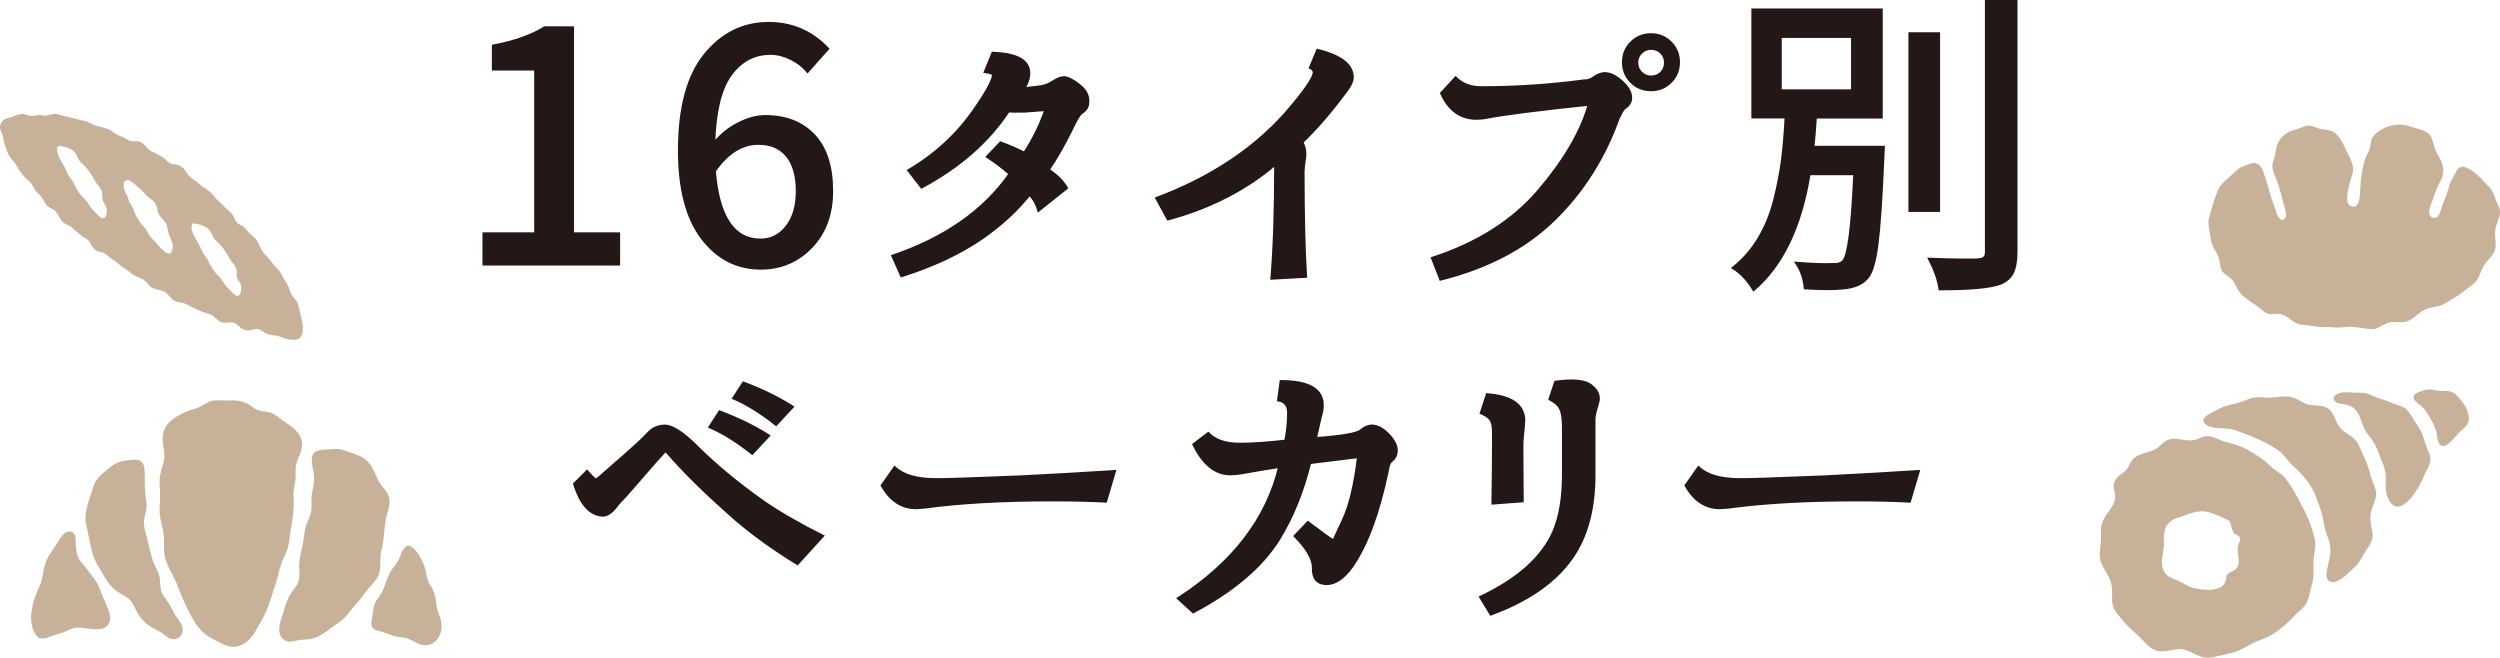
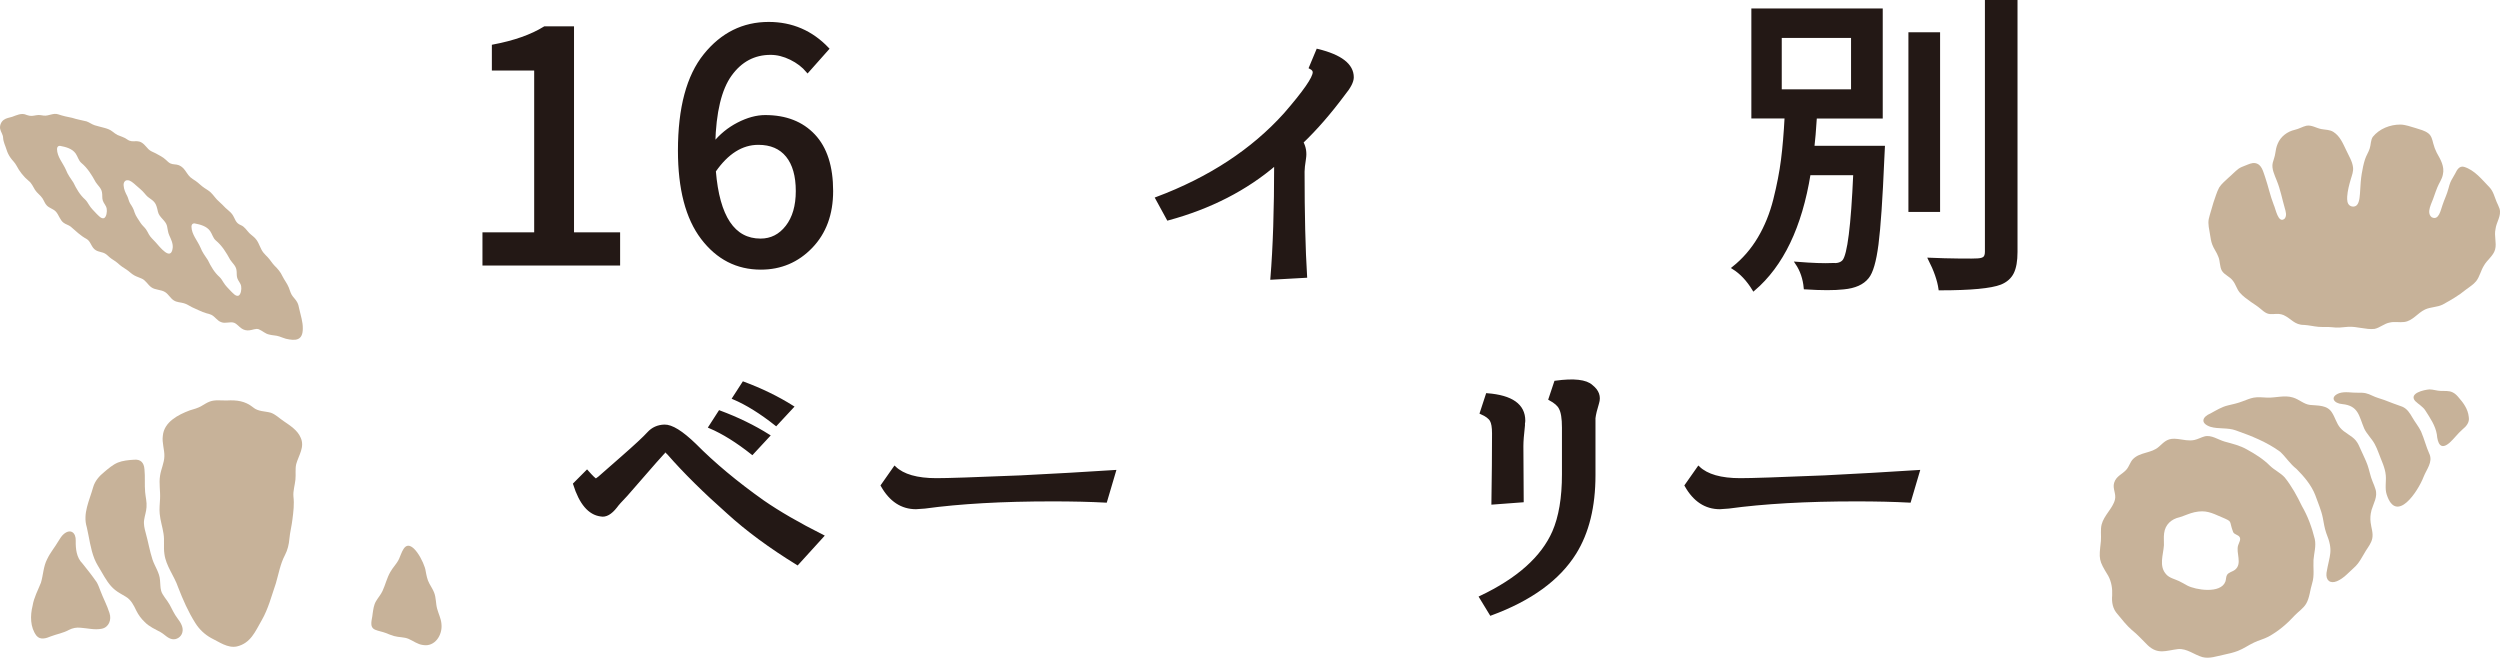
<svg xmlns="http://www.w3.org/2000/svg" version="1.1" id="レイヤー_1" x="0px" y="0px" viewBox="0 0 885 232.84" style="enable-background:new 0 0 885 232.84;" xml:space="preserve">
  <style type="text/css">
	.st0{fill:#231815;stroke:#231815;stroke-miterlimit:10;}
	.st1{fill:#C7B299;}
</style>
  <g>
    <g>
      <g>
        <path class="st0" d="M171.29,93.51V82.75h18.31V24.47h-14.98v-8.21c7.47-1.41,13.54-3.55,18.2-6.44h9.88v72.92h16.32v10.77     H171.29z" />
        <path class="st0" d="M292.99,17.26l-7.1,7.99c-1.55-1.85-3.53-3.37-5.94-4.55c-2.41-1.18-4.79-1.78-7.16-1.78     c-5.85,0-10.58,2.52-14.21,7.55c-3.63,5.03-5.59,13.17-5.88,24.42c2.37-2.96,5.23-5.31,8.6-7.05c3.37-1.74,6.57-2.61,9.6-2.61     c7.25,0,12.99,2.24,17.2,6.71c4.22,4.48,6.33,11.04,6.33,19.7c0,8.14-2.42,14.73-7.27,19.76c-4.85,5.03-10.79,7.55-17.81,7.55     c-8.44,0-15.35-3.55-20.76-10.66c-5.4-7.1-8.1-17.43-8.1-30.97c0-15.09,3.01-26.38,9.05-33.85c6.03-7.47,13.56-11.21,22.59-11.21     C280.33,8.27,287.29,11.27,292.99,17.26z M269.23,84.96c3.77,0,6.88-1.57,9.32-4.72c2.44-3.14,3.66-7.34,3.66-12.6     c0-5.4-1.18-9.56-3.55-12.49c-2.37-2.92-5.77-4.38-10.21-4.38c-5.85,0-11.03,3.26-15.54,9.77     C254.25,76.83,259.69,84.96,269.23,84.96z" />
-         <path class="st0" d="M368.44,30.69c1.48-0.22,2.96-0.81,4.44-1.78c1.48-0.96,2.74-1.44,3.77-1.44c1.26,0,3.05,0.91,5.38,2.72     c2.33,1.81,3.35,3.9,3.05,6.27c0,1.33-0.78,2.52-2.33,3.55c-0.74,0.52-1.93,2.52-3.55,5.99c-2.74,5.55-5.44,10.25-8.1,14.1     c3.03,2.07,5.18,4.22,6.44,6.44l-9.88,7.88c-0.59-2.22-1.67-4.11-3.22-5.66c-4.22,5.4-9.73,10.51-16.54,15.32     c-7.92,5.48-17.5,9.99-28.75,13.54l-3.11-6.99c18.5-6.29,32.33-15.98,41.51-29.08c-2.22-2-4.88-4.03-7.99-6.1l4.66-4.88     c3.18,1.18,5.99,2.41,8.44,3.66c3.26-5.03,5.77-10.17,7.55-15.43l-7.33,0.55c-3.48,0.08-5.44,0.04-5.88-0.11     c-7.1,10.8-17.35,19.79-30.75,26.97l-4.55-5.88c9.77-5.77,17.68-13.17,23.75-22.2c4-5.77,6.07-9.66,6.22-11.65     c0-0.44-0.96-0.81-2.89-1.11l2.66-6.55c8.81,0.3,13.06,2.81,12.76,7.55c-0.07,1.63-0.7,3.33-1.89,5.11     C361.45,31.54,363.48,31.28,368.44,30.69z" />
        <path class="st0" d="M460.88,50.33c0.96,1.78,1.28,3.72,0.94,5.83c-0.33,2.11-0.5,3.65-0.5,4.61c0,14.95,0.29,27.3,0.89,37.07     l-11.99,0.67c0.89-10.8,1.33-24.31,1.33-40.51c-10.43,8.95-23.12,15.47-38.07,19.53l-4-7.33c18.72-7.03,33.85-16.94,45.4-29.75     c6.88-7.92,10.32-12.88,10.32-14.87c0-0.67-0.44-1.22-1.33-1.67l2.55-6.1c8.21,2,12.32,5.18,12.32,9.55c0,1.48-1,3.44-3,5.88     C470.79,39.9,465.84,45.6,460.88,50.33z" />
-         <path class="st0" d="M515.29,27.58c2.29,2.29,5.29,3.44,8.99,3.44c12.13,0,24.08-0.78,35.85-2.33c0.22-0.07,0.74-0.11,1.55-0.11     c1.04-0.15,2.11-0.67,3.22-1.55c1.18-0.67,2.26-1,3.22-1c1.92,0,4.03,1.07,6.33,3.22c1.7,1.63,2.63,3.22,2.78,4.77     c0.29,1.7-0.48,3.15-2.33,4.33c-0.37,0.3-1.04,1.44-2,3.44c-5.03,14.06-12.64,26.05-22.81,35.96     c-10.17,9.92-23.55,16.94-40.12,21.09l-2.89-7.44c15.91-5.18,28.45-13.13,37.63-23.86c9.17-10.73,15.13-20.94,17.87-30.63     c-18.35,1.92-30.71,3.52-37.07,4.77c-0.96,0.15-1.92,0.22-2.89,0.22c-5.55,0-9.66-2.96-12.32-8.88L515.29,27.58z M574.67,22.03     c0-2.74,0.94-5.05,2.83-6.94c1.89-1.89,4.2-2.83,6.94-2.83c2.74,0,5.05,0.94,6.94,2.83c1.89,1.89,2.83,4.2,2.83,6.94     c0,2.74-0.94,5.05-2.83,6.94c-1.89,1.89-4.2,2.83-6.94,2.83c-2.74,0-5.05-0.94-6.94-2.83C575.62,27.08,574.67,24.77,574.67,22.03     z M579.45,22.14c0,1.48,0.5,2.7,1.5,3.66c1,0.96,2.17,1.44,3.5,1.44c1.48,0,2.7-0.48,3.66-1.44c0.96-0.96,1.44-2.18,1.44-3.66     c0-1.41-0.48-2.59-1.44-3.55c-0.96-0.96-2.18-1.44-3.66-1.44c-1.33,0-2.5,0.48-3.5,1.44C579.95,19.55,579.45,20.74,579.45,22.14z     " />
        <path class="st0" d="M641.79,52.11h24.97c-0.07,2-0.15,3.44-0.22,4.33c-0.59,13.98-1.28,23.99-2.05,30.02     c-0.78,6.03-1.91,9.93-3.39,11.71c-1.7,2.15-4.51,3.4-8.43,3.77c-3.26,0.37-7.81,0.37-13.65,0c-0.3-3.33-1.3-6.25-3-8.77     c5.55,0.44,9.77,0.59,12.65,0.44c1.85,0.15,3.18-0.26,4-1.22c1.78-2.15,3.07-12.43,3.88-30.86h-16.09     c-3.03,18.72-9.58,32.37-19.65,40.96c-2.07-3.4-4.48-5.96-7.21-7.66c3.62-2.89,6.66-6.38,9.1-10.49     c2.44-4.11,4.29-8.67,5.55-13.71c1.26-5.03,2.17-9.71,2.72-14.04s0.98-9.38,1.28-15.15h-11.77V3.5h45.51v37.96h-23.31     C642.38,46.19,642.08,49.74,641.79,52.11z M630.24,12.93v19.2h25.53v-19.2H630.24z M686.29,11.93v62.6h-10.21v-62.6H686.29z      M703.16,0.5h10.54v88.68c0,3.18-0.43,5.62-1.28,7.33c-0.85,1.7-2.28,2.96-4.27,3.77c-3.4,1.33-10.54,2-21.42,2     c-0.44-3.11-1.67-6.62-3.66-10.54c3.48,0.15,6.99,0.24,10.54,0.28c3.55,0.04,5.73,0.02,6.55-0.05c1.11-0.07,1.89-0.31,2.33-0.72     c0.44-0.41,0.67-1.13,0.67-2.17V0.5z" />
        <path class="st0" d="M207.8,166.89c1.7,1.92,2.74,2.92,3.11,3c0.15,0,0.56-0.26,1.22-0.78c0.67-0.59,3.37-2.96,8.1-7.1     c4.73-4.14,7.84-7.03,9.32-8.66c1.48-1.63,3.37-2.48,5.66-2.55c2.51-0.07,6.1,2.15,10.77,6.66c6.66,6.73,14.69,13.43,24.09,20.09     c5.55,3.85,12.58,7.92,21.09,12.21l-8.88,9.77c-9.62-5.92-17.8-11.95-24.53-18.09c-8.44-7.47-15.47-14.43-21.09-20.87     c-0.67-0.67-1.04-1-1.11-1c-0.22,0-4.85,5.22-13.87,15.65c-1.93,2-3.15,3.37-3.66,4.11c-1.85,2.37-3.63,3.37-5.33,3     c-4.07-0.52-7.18-4.18-9.32-10.99L207.8,166.89z M254.75,145.8c6.36,2.37,12.13,5.18,17.31,8.44l-5.77,6.22     c-5.33-4.22-10.32-7.33-14.98-9.32L254.75,145.8z M263.18,135.59c6.36,2.37,12.13,5.18,17.31,8.44l-5.77,6.21     c-5.33-4.22-10.32-7.33-14.98-9.32L263.18,135.59z" />
        <path class="st0" d="M361.34,168.78c11.84-0.59,22.9-1.22,33.19-1.89l-3.11,10.54c-5.48-0.29-11.77-0.44-18.87-0.44     c-17.69,0-32.74,0.85-45.17,2.55c-1.7,0.15-2.74,0.22-3.11,0.22c-5.03,0-9.03-2.63-11.99-7.88l4.44-6.33     c2.96,2.81,7.88,4.22,14.76,4.22C335.18,169.78,345.14,169.45,361.34,168.78z" />
-         <path class="st0" d="M455.13,156.13c0.67-3.48,1-6.81,1-9.99c0-2.59-1.18-4.11-3.55-4.55l0.89-6.55c9.77,0,14.65,2.81,14.65,8.43     c0,0.67-0.07,1.41-0.22,2.22c-0.52,1.92-1.26,5.11-2.22,9.54c9.32-0.67,14.69-1.59,16.09-2.77c1.26-1.11,2.55-1.67,3.88-1.67     c1.85,0,3.75,1,5.72,3c1.96,2,2.94,3.88,2.94,5.66c0,1.55-0.63,2.81-1.89,3.77c-0.59,0.44-1.04,1.67-1.33,3.66     c-3.11,14.8-7.25,25.97-12.43,33.52c-2.96,4.14-5.96,6.22-8.99,6.22c-3.18,0-4.77-1.74-4.77-5.22v-0.55     c0-3.03-2.15-6.73-6.44-11.1l4.55-4.77c4.88,3.7,7.81,5.81,8.77,6.33l0.22,0.44h0.11c-0.15,0,0.98-2.53,3.39-7.6     c2.4-5.07,4.2-12.56,5.38-22.48l-17.2,2.11c-2.52,10.21-6.18,19.24-10.99,27.08c-6.07,9.69-16.17,18.28-30.3,25.75l-5.22-4.77     c19.46-12.58,31.41-28.19,35.85-46.84h0.89c-5.33,0.81-9.99,1.59-13.98,2.33c-1.85,0.3-3.29,0.44-4.33,0.44     c-5.33,0-9.66-3.48-12.99-10.43l5.11-3.88c2.44,2.52,6.14,3.77,11.1,3.77C443.11,157.24,448.54,156.87,455.13,156.13z" />
        <path class="st0" d="M524.13,211.4c13.24-6.29,21.87-13.99,25.86-23.09c2.29-5.25,3.44-12.06,3.44-20.42v-16.54     c0-3.25-0.37-5.55-1.11-6.88c-0.52-1.11-1.74-2.18-3.66-3.22l2-5.99c6.51-0.89,10.77-0.41,12.76,1.44     c2.15,1.7,2.87,3.68,2.16,5.94c-0.7,2.26-1.13,4.05-1.28,5.38v20.2c0,11.1-2.26,20.28-6.77,27.53     c-5.77,9.25-15.69,16.46-29.75,21.64L524.13,211.4z M526.46,139.7c8.66,0.67,12.99,3.74,12.99,9.21c0,0.37-0.04,0.67-0.11,0.89     v0.78c-0.37,3.26-0.56,5.7-0.56,7.33c0,1.63,0.04,8.1,0.11,19.42l-10.43,0.78c0.15-9.47,0.22-17.68,0.22-24.64     c0-2.22-0.26-3.77-0.78-4.66c-0.52-0.96-1.7-1.85-3.55-2.66L526.46,139.7z" />
        <path class="st0" d="M645.9,168.78c11.84-0.59,22.9-1.22,33.19-1.89l-3.11,10.54c-5.48-0.29-11.77-0.44-18.87-0.44     c-17.69,0-32.74,0.85-45.17,2.55c-1.7,0.15-2.74,0.22-3.11,0.22c-5.03,0-9.03-2.63-11.99-7.88l4.44-6.33     c2.96,2.81,7.88,4.22,14.76,4.22C619.75,169.78,629.7,169.45,645.9,168.78z" />
      </g>
    </g>
  </g>
  <g>
    <g>
      <path class="st1" d="M839.49,180.63c0.73-2.45,2.33-4.89,1.4-7.53c-0.25-0.88-0.62-1.72-0.97-2.57c-0.8-1.85-1.13-3.94-1.81-5.88    c-0.68-1.94-1.66-3.72-2.41-5.5c-0.49-1.13-0.97-2.28-1.76-3.23c-1.45-1.76-4.04-2.68-5.53-4.51c-1.31-1.57-1.77-3.63-2.87-5.32    c-1.67-2.8-5.09-2.46-7.81-2.75c-2.22-0.27-3.81-1.97-6.05-2.63c-2.91-0.91-6.13,0.14-8.98,0.05c-1.62-0.03-3.27-0.3-4.87,0    c-1.34,0.24-2.61,0.82-3.89,1.28c-1.74,0.69-3.45,1.05-5.2,1.46c-2.25,0.52-4.18,1.75-6.18,2.83c-2.96,1.23-3.8,3.48-0.08,4.76    c2.92,0.87,6.1,0.2,9,1.27c5.45,1.92,11,4.12,15.7,7.56c2.09,1.95,3.44,4.27,5.78,6.08c2.62,2.63,5.24,5.69,6.62,9.21    c0.95,2.73,2.17,5.37,2.71,8.19c0.33,1.77,0.6,3.57,1.19,5.27c2.67,6.56,1.15,7.73,0.1,14.12c-0.31,2.65,1.28,3.95,3.69,2.96    c2.3-0.96,4.07-2.99,5.96-4.71c1.94-1.66,2.98-3.97,4.29-6.09c0.88-1.38,1.96-2.75,2.27-4.39c0.38-1.88-0.38-3.73-0.59-5.62    c-0.18-1.4-0.09-2.86,0.29-4.22L839.49,180.63z" />
      <path class="st1" d="M859.99,160.66c-1.16-2.58-1.76-5.17-2.93-7.9c-0.88-1.83-2.13-3.28-3.09-4.98    c-0.87-1.52-1.87-3.11-3.55-3.81c-2.12-0.79-4.3-1.5-6.38-2.37c-1.53-0.53-2.91-0.88-4.3-1.56c-0.73-0.34-1.47-0.67-2.26-0.84    c-0.88-0.2-1.8-0.18-2.7-0.18c-2.23,0.08-4.56-0.54-6.69,0.16c-3.49,1.32-1.92,3.64,1.05,3.86c5.84,0.58,5.91,4.25,7.81,8.7    c0.95,1.98,2.66,3.53,3.69,5.44c0.56,0.99,0.97,2.06,1.38,3.12c0.96,2.66,2.32,5.22,2.55,7.99c0.2,2.25-0.4,4.61,0.33,6.79    c3.41,10.52,11.07-1.12,13.05-6.27c1.06-2.68,3.31-5.21,2.09-8.07L859.99,160.66z" />
      <path class="st1" d="M873.95,147.67l-0.01-0.1c-0.29-2.8-1.91-4.98-3.76-7.08c-0.55-0.64-1.17-1.23-1.93-1.59    c-1.31-0.67-2.84-0.45-4.26-0.52c-1.32-0.03-2.66-0.53-3.94-0.53c-1.89,0.11-7.4,1.35-5.1,4.09c1.11,1.12,2.78,1.99,3.66,3.43    c1.68,2.63,3.54,5.35,4.03,8.41c0.27,3.09,1.27,5.72,4.48,2.98c1.6-1.43,2.96-3.32,4.54-4.69    C873.02,150.95,874.28,149.59,873.95,147.67z" />
      <path class="st1" d="M819.44,190.89l-0.02-0.1c-0.99-4.05-2.44-8.03-4.55-11.66c-1.7-3.53-3.62-7.06-6.09-10.13    c-1.5-1.63-3.61-2.57-5.2-4.11c-2.35-2.36-5.18-4.14-8.13-5.76c-2.46-1.43-5.22-2.06-7.93-2.81c-2.26-0.64-4.74-2.48-7.12-1.83    c-1.21,0.33-2.32,0.98-3.55,1.25c-1.94,0.44-3.95-0.09-5.92-0.34c-3.44-0.43-4.44,0.7-6.72,2.77c-2.58,2.33-6.67,1.82-9.14,4.36    c-1,1.03-1.34,2.59-2.31,3.7c-1.48,1.7-3.63,2.26-4.36,4.69c-0.62,2.04,0.8,3.86,0.29,5.95c-0.72,3.01-3.92,5.6-4.72,8.82    c-0.45,1.75-0.11,3.82-0.25,5.81c-0.73,6.58-0.84,6.74,2.6,12.35c1.14,2.12,1.51,4.51,1.39,6.87c-0.23,2.49,0.2,4.85,1.91,6.7    c1.58,1.89,3.13,3.93,5.04,5.59c2.07,1.64,3.76,3.57,5.66,5.43c3.62,3.38,6.46,1.85,10.67,1.34c3.19-0.3,5.74,2.01,8.66,2.83    c2.5,0.66,5.06-0.33,7.54-0.83c1.7-0.37,3.4-0.73,5.03-1.37c2.02-0.77,3.81-2.08,5.74-2.97c1.62-0.78,3.43-1.21,5.02-2.04    c3.57-1.95,6.67-4.59,9.37-7.56c1.33-1.39,3.04-2.46,4.03-4.14c1.21-2.03,1.38-4.86,2.13-7.24c0.84-2.7,0.32-5.48,0.47-8.26    C819.17,195.78,819.96,193.31,819.44,190.89z M766.09,188.89l0.01-0.11c0.38-3.11,2.57-5.03,5.48-5.68    c1.77-0.53,3.48-1.39,5.29-1.78c4-0.86,6.01,0.21,9.58,1.75c4.13,1.78,2.49,1.08,4.06,5.23c0.36,0.94,1.81,0.97,2.32,1.83    c0.51,0.85-0.18,1.88-0.5,2.82c-0.94,2.69,1.58,6.58-1.14,8.75c-0.89,0.71-2.25,0.86-2.83,1.84c-0.41,0.69-0.29,1.58-0.57,2.33    c-1.64,4.45-10.61,2.96-13.52,1.4c-0.98-0.51-1.91-1.12-2.91-1.57c-1.54-0.73-3.37-1.09-4.49-2.34    c-2.72-2.93-1.07-6.88-0.84-10.37C766.08,191.63,765.9,190.24,766.09,188.89z" />
    </g>
    <g>
      <path class="st1" d="M38.74,216.96c-0.84-2.72-2.28-5.32-3.27-8.02c-0.37-0.98-0.73-1.97-1.26-2.87c-1.56-2.26-3.28-4.43-5-6.57    c-2.15-2.13-2.45-5.18-2.4-8.08c0.11-2.81-1.79-4.4-4.21-2.39c-0.8,0.68-1.35,1.6-1.9,2.49c-1.27,2.19-2.92,4.09-4,6.41    c-1.37,2.6-1.37,5.6-2.21,8.36c-1.07,2.69-2.48,5.23-2.95,8.14c-0.87,3.47-0.89,7.63,1.38,10.61c1.32,1.6,3.42,0.94,5.04,0.24    c2.11-0.81,4.39-1.17,6.39-2.27c1.31-0.69,2.75-0.97,4.22-0.79c2.48,0.17,4.94,0.85,7.39,0.36c2.58-0.47,3.59-3.19,2.81-5.52    L38.74,216.96z" />
      <path class="st1" d="M100.88,196.49c0.93-1.79,1.41-3.78,1.57-5.79c0.21-2.36,0.84-4.62,1.09-6.96c0.34-2.65,0.66-5.3,0.34-7.96    c-0.18-2.03,0.5-3.97,0.7-5.97c0.2-1.86-0.13-3.77,0.28-5.51c0.84-3.08,3.12-6.06,1.57-9.38c-1.07-2.59-3.69-4.25-5.98-5.82    c-1.51-0.99-2.83-2.37-4.55-2.99c-2.15-0.6-4.51-0.37-6.34-1.93c-2.81-2.26-5.76-2.6-9.26-2.41c-2.1,0.04-4.18-0.32-6.04,0.38    c-1.05,0.38-1.97,1.03-2.93,1.57c-1.28,0.76-2.73,1.12-4.14,1.55c-4.1,1.53-9.13,4.11-9.55,9.01c-0.34,2.48,0.61,4.88,0.55,7.17    c-0.03,2.4-1.19,4.6-1.53,6.95c-0.44,2.69,0.15,5.46,0,8.18c-0.08,1.78-0.3,3.56-0.12,5.33c0.21,2.38,1,4.67,1.35,7.03    c0.39,2.35-0.05,4.79,0.31,7.14c0.55,4.32,3.49,7.77,4.86,11.83c1.7,4.38,3.56,8.65,6.07,12.62c1.37,2.21,3.29,4.04,5.57,5.31    c2.86,1.38,5.9,3.71,9.18,3c4.88-1.16,6.47-5.3,8.73-9.2c2.37-4.1,3.52-8.71,5.05-13.15c0.97-3.31,1.57-6.85,3.17-9.9    L100.88,196.49z" />
-       <path class="st1" d="M134.31,202.64c0.63-2.41,0.03-5.18,0.66-7.68c1.13-3.97,0.92-8.13,1.82-12.14c0.6-2.34,1.66-4.79,0.78-7.2    c-0.66-2.04-2.5-3.42-3.51-5.21c-2.09-4.36-2.76-7.65-7.85-9.47c-0.66-0.25-1.34-0.48-2.01-0.71c-1.14-0.39-2.23-0.87-3.4-1.13    c-1.6-0.38-3.23-0.09-4.95,0c-1.56,0.12-3.56,0.06-4.7,1.25c-1.83,2.56,0.15,6.17,0.06,9.06c0.09,2.19-0.79,4.34-0.92,6.54    c-0.14,1.78,0.19,3.6-0.2,5.37c-0.31,1.49-1.07,2.83-1.58,4.25c-0.84,2.17-0.82,4.54-1.27,6.81c-0.67,3.1-1.56,6.2-1.31,9.41    c0.34,3.95-0.47,4.91-2.73,7.94c-1.72,2.45-2.32,5.37-3.26,8.18c-1.17,2.99-2.28,8.04,1.84,9.14c1.44,0.31,2.99-0.33,4.5-0.51    c1.21-0.18,2.45-0.13,3.66-0.32c3.78-0.72,6.71-3.69,9.84-5.74c2.74-1.73,4.31-4.62,6.53-6.91c1.66-1.73,2.85-3.84,4.48-5.65    c1.4-1.55,2.95-3.12,3.49-5.18L134.31,202.64z" />
      <path class="st1" d="M62.81,218.86c-1.12-1.47-1.88-3.18-2.75-4.8c-0.94-1.72-2.6-3.36-3.01-4.91c-0.34-1.22-0.25-2.46-0.4-3.73    c-0.16-2.69-1.84-4.86-2.67-7.35c-1-3.1-1.54-6.37-2.42-9.5c-0.41-1.49-0.78-3.01-0.53-4.56c0.22-1.5,0.76-2.96,0.84-4.49    c0.15-1.8-0.33-3.54-0.49-5.31c-0.24-2.69,0.04-5.42-0.24-8.1c-0.17-2.32-1.34-3.6-3.71-3.37c-1.88,0.11-4.03,0.32-5.71,1.01    c-1.79,0.75-3.3,2.07-4.82,3.34c-1.75,1.42-3.29,3.16-3.92,5.37c-1.27,4.62-3.76,9.31-2.26,14.16c0.88,3.77,1.28,7.62,2.72,11.23    c0.66,1.65,1.65,3.11,2.53,4.64c1.32,2.27,2.68,4.7,4.75,6.34c1.15,0.95,2.52,1.59,3.78,2.39c1.9,1.1,2.86,3.08,3.77,4.99    c0.75,1.5,1.74,2.84,2.95,3.98c1.6,1.67,3.73,2.55,5.71,3.64c1.35,0.78,2.42,2.14,4.01,2.43c1.55,0.3,3.16-0.76,3.58-2.27    c0.57-1.82-0.58-3.63-1.65-5.05L62.81,218.86z" />
      <path class="st1" d="M156.26,220.73c-0.17-1.82-1.04-3.48-1.51-5.23c-0.52-1.85-0.34-3.91-1.08-5.75    c-0.43-1.12-1.13-2.12-1.68-3.18c-0.77-1.38-1.02-2.95-1.32-4.49c-0.26-2.51-5.04-12.24-7.84-7.7c-0.68,1.05-1.03,2.32-1.56,3.45    c-0.77,1.72-2.19,3-3.1,4.67c-1.22,2.1-1.74,4.52-2.76,6.71c-0.61,1.32-1.6,2.4-2.32,3.65c-0.77,1.32-0.95,2.83-1.2,4.56    c-0.12,1.85-1.36,4.54,0.92,5.5c1.16,0.5,2.55,0.69,3.73,1.16c0.97,0.36,1.94,0.81,2.95,1.08c1.74,0.49,3.59,0.32,5.15,1    c1.69,0.73,3.2,1.95,5.08,2.17c4.22,0.77,7.02-3.56,6.55-7.49L156.26,220.73z" />
    </g>
  </g>
  <g>
    <path class="st1" d="M884.8,73.78c-0.27-0.81-0.69-1.57-1.02-2.36c-0.75-1.79-1.13-3.64-2.45-5.06c-2.68-2.74-5.26-6.15-9.09-7.31   c-1.65-0.4-2.48,1.1-3.08,2.35c-0.55,1.09-1.26,2.04-1.71,3.12c-0.3,0.71-0.49,1.47-0.69,2.21c-0.51,2.02-1.48,3.92-2.12,5.89   c-0.62,1.64-1.26,5.62-3.82,4.28c-2.08-1.67,0.13-5.12,0.77-7.23c0.4-1.09,0.75-2.2,1.2-3.27c0.61-1.55,1.67-2.93,1.98-4.56   c0.68-2.91-0.79-5.32-2.18-7.8c-0.53-1.04-0.93-2.14-1.22-3.26c-0.33-1.31-0.63-2.75-1.77-3.6c-1.28-0.97-2.92-1.34-4.43-1.83   c-1.76-0.5-3.56-1.2-5.4-1.25c-3.67-0.02-7.46,1.47-9.8,4.35c-0.8,1.19-0.64,2.82-1.12,4.19c-0.42,1.31-1.22,2.46-1.64,3.78   c-0.53,1.67-0.86,3.31-1.16,5.1c-0.31,1.91-0.44,3.83-0.54,5.76c-0.11,1.69-0.17,4.17-1.11,5.25c-0.66,0.79-1.94,0.78-2.7,0.13   c-0.78-0.66-0.85-1.82-0.79-3.09c0.13-2.03,0.7-4.18,1.26-6.09c0.41-1.37,0.97-2.76,0.81-4.22c-0.25-2.2-1.54-4.13-2.45-6.14   c-1.12-2.34-2.18-4.92-4.45-6.38c-1.29-0.88-2.92-0.76-4.4-1.06c-1.71-0.34-3.47-1.54-5.25-1.16c-1.26,0.29-2.66,1.13-4.07,1.44   c-2.62,0.59-5.01,2.37-6.04,4.89c-0.48,1.08-0.71,2.25-0.87,3.41c-0.14,1.17-0.62,2.24-0.9,3.38c-0.49,2.08,0.66,4.33,1.44,6.34   c1.27,3.08,1.9,6.52,2.83,9.72c0.34,1.18,0.81,2.69-0.08,3.73c-2.28,1.88-3.16-3.58-3.83-4.91c-1.26-3.19-1.94-6.57-3.04-9.78   c-0.7-1.88-1.15-4.55-3.49-4.98c-1.24-0.22-2.41,0.43-3.6,0.87c-0.83,0.32-1.66,0.63-2.36,1.13c-1.27,0.96-2.36,2.18-3.58,3.2   c-1.14,1.1-2.41,2.09-3.26,3.44c-0.89,1.67-1.37,3.53-2.02,5.31c-0.51,1.96-1.2,3.85-1.66,5.82c-0.35,1.8,0.18,3.68,0.45,5.49   c0.19,1.18,0.35,2.38,0.77,3.51c0.54,1.5,1.62,2.82,2.16,4.34c0.69,1.59,0.43,3.48,1.28,5c0.94,1.5,2.85,2.06,3.87,3.51   c0.99,1.23,1.37,2.86,2.35,4.09c1.15,1.39,2.68,2.42,4.14,3.48c1.12,0.76,2.26,1.47,3.28,2.35c0.73,0.6,1.44,1.27,2.32,1.63   c1.29,0.56,2.96,0.07,4.29,0.22c0.54,0.05,1.07,0.19,1.57,0.39c2.75,1.25,3.85,3.53,7.3,3.49c1.65,0.09,3.34,0.52,5.03,0.67   c1.59,0.13,3.17-0.03,4.79,0.14c1.9,0.29,3.8,0.04,5.69-0.14c3.07-0.22,6.28,1.06,9.36,0.74c1.9-0.37,3.46-1.91,5.41-2.25   c1.69-0.43,3.43,0.03,5.13-0.2c2.97-0.35,4.78-3.22,7.39-4.43c1.97-0.91,4.27-0.76,6.24-1.74c2.81-1.55,5.74-3.22,8.18-5.26   c1.25-0.97,2.68-1.79,3.67-3.03c1.23-1.57,1.63-3.71,2.7-5.43c1.12-2.08,3.37-3.46,4.01-5.81c0.59-2.32-0.41-4.79,0.13-7.16   c0.26-2.47,2.2-4.77,1.42-7.28L884.8,73.78z" />
    <path class="st1" d="M9.19,40.6c-1.66-0.68-3.36,0.22-4.91,0.76c-0.98,0.31-2.07,0.42-2.95,1.07c-0.98,0.7-1.49,2.03-1.28,3.2   c0.25,1.15,1.02,1.98,1.05,3.14c0.08,1.53,0.79,2.8,1.24,4.28c0.3,0.98,0.77,1.92,1.36,2.76c0.65,0.96,1.57,1.73,2.11,2.78   c1.07,2.07,2.6,4.03,4.4,5.49c1.03,0.8,1.49,2.05,2.17,3.11c0.7,1.14,1.94,1.91,2.66,3.03c0.55,0.83,0.85,1.86,1.57,2.56   c0.86,0.88,2.24,1.17,3.11,2.08c1.1,1.13,1.47,3.04,2.81,4.01c0.76,0.57,1.74,0.77,2.5,1.36c1.75,1.51,3.52,3.25,5.58,4.34   c1.59,0.86,1.69,3.1,3.3,4c1.01,0.64,2.32,0.62,3.3,1.21c0.59,0.33,1.06,0.85,1.57,1.28c0.88,0.77,2.01,1.29,2.92,2.11   c0.95,0.89,2,1.62,3.1,2.28c0.91,0.59,1.74,1.51,2.76,2.05c0.79,0.45,1.7,0.7,2.51,1.08c1.51,0.59,2.21,2.19,3.48,3.1   c1.42,1.04,3.44,0.78,4.91,1.73c1.18,0.74,1.9,2.22,3.06,2.93c1.06,0.7,2.39,0.66,3.58,1.01c1.01,0.27,1.91,0.92,2.87,1.4   c1.69,0.72,3.35,1.64,5.12,2.15c0.59,0.15,1.19,0.28,1.74,0.55c1.29,0.63,2.1,2.15,3.48,2.59c1.46,0.62,3.21-0.3,4.58,0.23   c0.94,0.36,1.74,1.42,2.64,2.01c0.78,0.55,1.75,0.77,2.7,0.66c1.14-0.09,2.32-0.75,3.35-0.39c1.27,0.51,2.28,1.58,3.66,1.87   c1.19,0.34,2.45,0.27,3.63,0.68c0.78,0.25,1.54,0.61,2.33,0.82c3.41,0.79,5.99,0.68,5.99-3.61c0.06-2.33-0.76-4.68-1.26-6.97   c-0.16-0.81-0.33-1.64-0.74-2.37c-0.52-1.01-1.47-1.75-1.98-2.7c-0.43-0.76-0.63-1.65-0.97-2.46c-0.6-1.49-1.56-2.62-2.26-4.04   c-0.65-1.44-1.67-2.63-2.8-3.72c-0.87-0.9-1.52-2.04-2.35-2.92c-0.53-0.58-1.13-1.1-1.61-1.73c-1.04-1.3-1.41-3.06-2.38-4.42   c-0.67-1.02-1.75-1.64-2.6-2.48c-0.91-0.94-1.64-2.23-2.92-2.77c-2.1-0.81-2-2.33-3.17-3.94c-0.68-0.89-1.6-1.47-2.34-2.21   c-0.74-0.74-1.45-1.52-2.25-2.2c-1.13-0.92-1.91-2.25-2.97-3.26c-0.65-0.62-1.43-1.04-2.17-1.54c-1.14-0.72-2.12-1.82-3.19-2.54   c-0.62-0.43-1.29-0.79-1.85-1.3c-0.96-0.84-1.59-2.24-2.43-3.11c-0.5-0.52-1.1-0.95-1.78-1.19c-0.9-0.34-1.98-0.15-2.87-0.59   c-0.58-0.28-1.07-0.79-1.54-1.23c-1.14-1.08-2.4-1.63-3.69-2.36c-0.88-0.43-1.82-0.74-2.53-1.45c-0.55-0.52-0.98-1.17-1.54-1.67   c-2.38-2.25-3.78-0.21-5.98-1.78c-1.03-0.77-2.27-1.06-3.42-1.57c-0.63-0.31-1.19-0.76-1.75-1.19c-0.92-0.76-2.01-1.1-3.13-1.39   c-1.03-0.29-2.12-0.53-3.16-0.85c-1.04-0.32-1.92-1.04-2.93-1.39c-1.69-0.42-3.41-0.7-5.07-1.25c-1.66-0.32-3.31-0.68-4.92-1.23   c-1.75-0.63-3.4,0.63-5.13,0.44c-0.63-0.06-1.26-0.24-1.89-0.21c-1.03,0.02-2.1,0.46-3.08,0.27c-0.43-0.07-0.85-0.21-1.27-0.34   L9.19,40.6z M68.84,79.08c2.02,0.38,4.33,0.96,5.55,2.73c0.75,1.08,1,2.44,2,3.31c2.21,1.82,3.73,4.32,5.09,6.82   c0.75,1.16,1.99,2.12,2.22,3.59c0.2,0.95-0.02,1.98,0.29,2.91c0.29,0.98,1.21,1.79,1.38,2.89c0.19,1.03-0.07,2.9-0.93,3.34   c-0.99,0.35-1.98-0.91-2.66-1.55c-0.96-1.02-1.95-1.96-2.65-3.11c-0.42-0.68-0.82-1.37-1.4-1.93c-1.84-1.63-3.09-3.8-4.14-5.99   c-0.96-1.46-2.01-2.81-2.63-4.47c-1.06-2.46-3.15-4.64-3.18-7.42c0.03-0.7,0.37-1.13,0.98-1.12L68.84,79.08z M47.9,65.4   c1.09,1,2.31,1.88,3.25,3.03c0.36,0.44,0.73,0.89,1.17,1.26c2.59,1.82,2.91,2.11,3.6,5.3c0.45,1.99,2.73,3.06,3.2,4.99   c0.27,1.09,0.3,2.26,0.79,3.3c0.62,1.4,1.38,2.85,1.23,4.45c-0.58,4.98-4.68-0.46-6.08-2c-0.8-0.89-1.75-1.68-2.35-2.75   c-0.36-0.6-0.62-1.26-1.04-1.82c-0.57-0.78-1.35-1.38-1.88-2.21c-0.76-1.25-1.71-2.39-2.17-3.8c-0.29-1.13-0.88-2.12-1.53-3.08   c-0.51-0.83-0.65-1.87-1.04-2.64c-0.62-1.17-1.2-2.38-1.28-3.73c-0.12-1.09,0.47-2.04,1.55-1.89c0.88,0.08,1.79,0.89,2.53,1.53   L47.9,65.4z M21.24,51.63c2.02,0.38,4.33,0.96,5.55,2.73c0.75,1.08,1,2.44,2,3.31c2.21,1.82,3.73,4.32,5.09,6.82   c0.75,1.16,1.99,2.12,2.22,3.59c0.2,0.95-0.02,1.98,0.29,2.91c0.29,0.98,1.21,1.79,1.38,2.89c0.19,1.03-0.07,2.9-0.93,3.34   c-0.99,0.35-1.98-0.91-2.66-1.55c-0.96-1.02-1.95-1.96-2.65-3.11c-0.42-0.68-0.82-1.37-1.4-1.93c-1.84-1.63-3.09-3.8-4.14-5.99   c-0.96-1.46-2.01-2.81-2.63-4.47c-1.06-2.46-3.15-4.64-3.18-7.42c0.03-0.7,0.37-1.13,0.98-1.12L21.24,51.63z" />
  </g>
</svg>